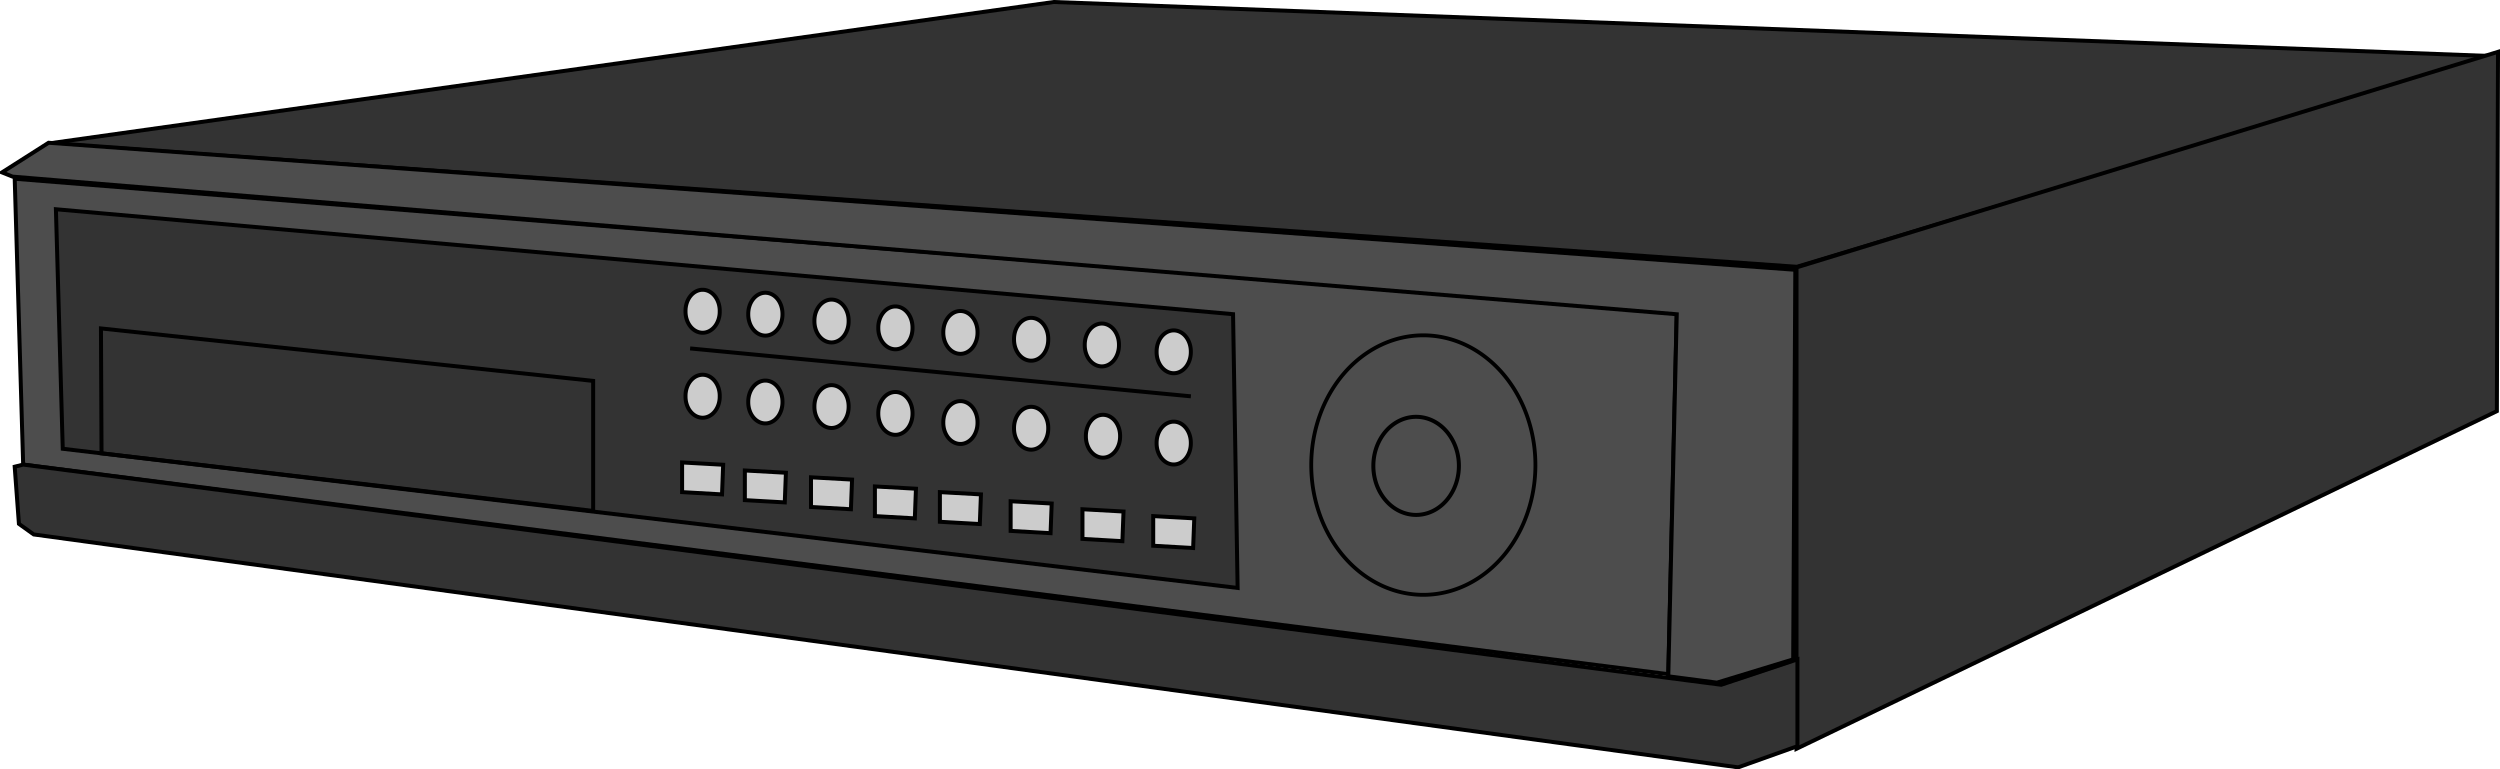
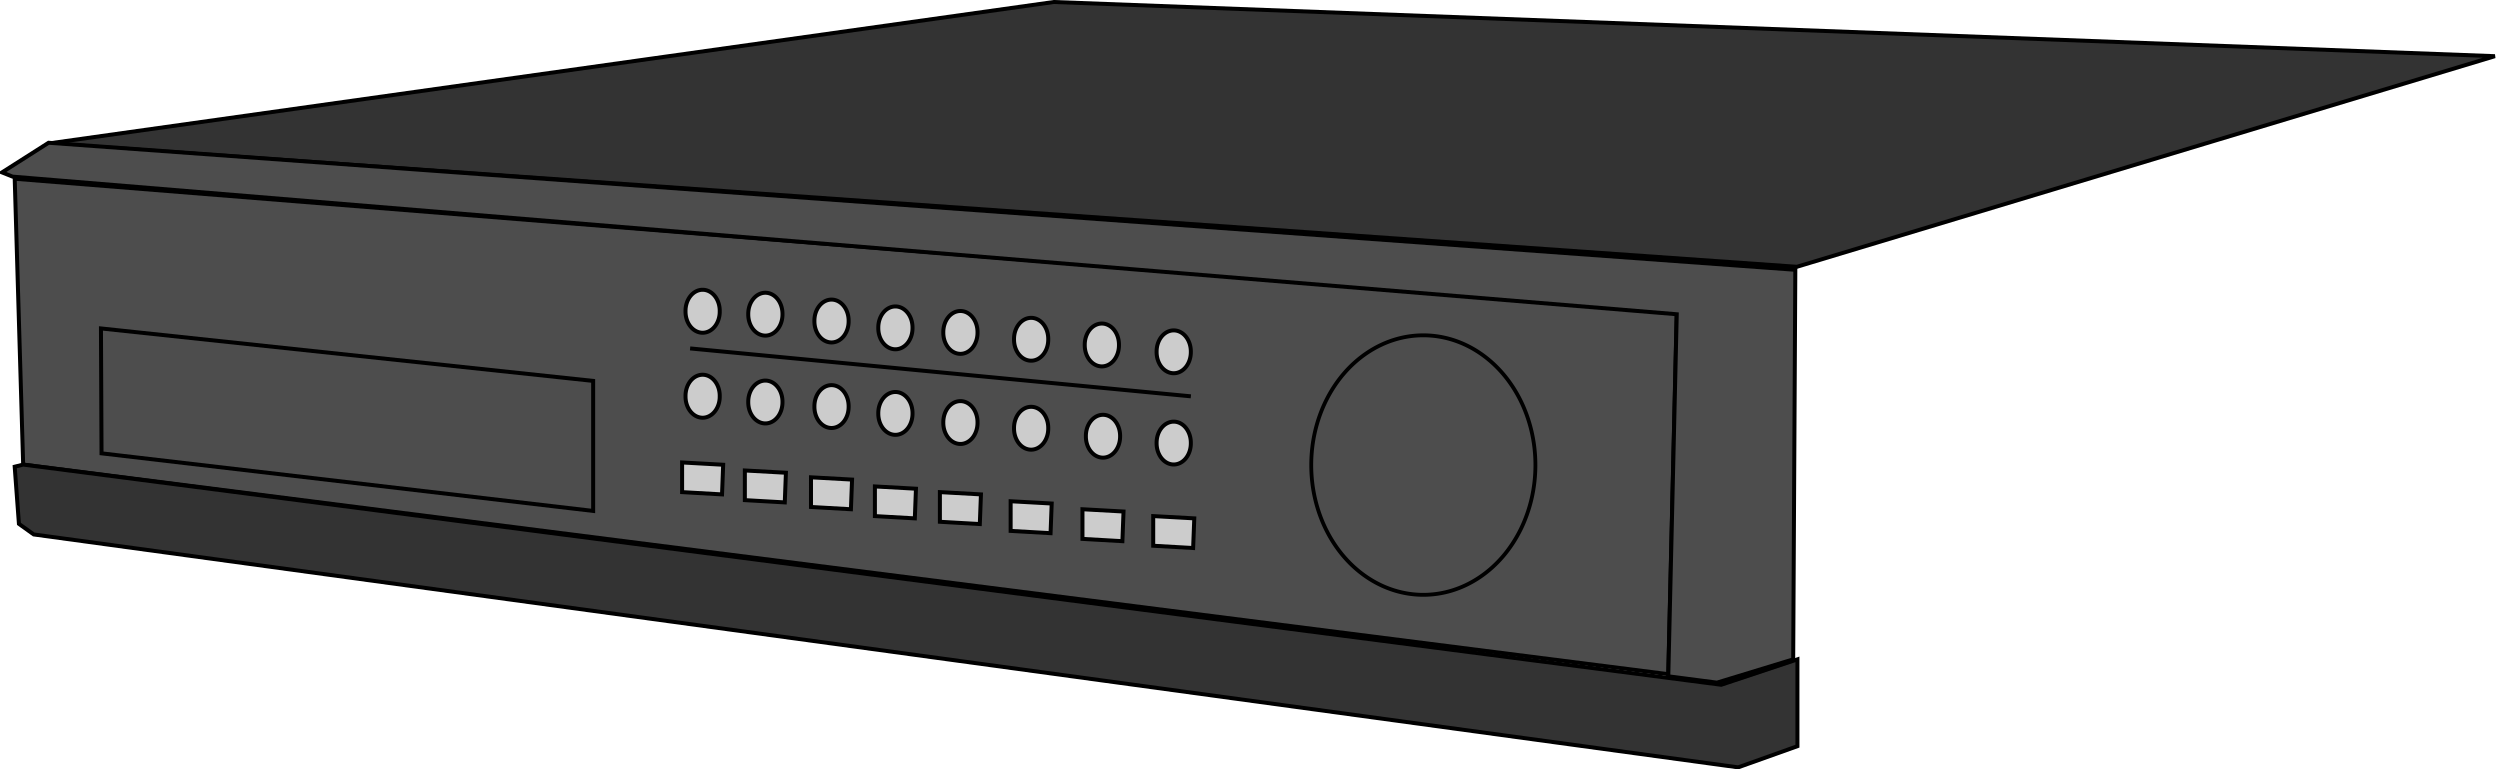
<svg xmlns="http://www.w3.org/2000/svg" viewBox="0 0 624.75 192.26">
  <g stroke="#000">
    <path d="M3.675 44.67l415.34 33.333-2.116 90.476-411.11-52.381z" fill="#4d4d4d" />
    <path d="M12.196 35.84l436.84 30.83 174.44-52.63L263.326.5z" fill="#333" />
-     <path d="M448.948 66.83v120.29l175.02-84.374.285-89.79zM13.97 52.29l294.17 26.224 1.14 68.411-293.6-34.776z" fill="#333" />
    <path d="M25.372 113.29l-.143-31.213 123 13.112v32.495z" fill="none" />
    <path d="M179.863 77.8a4.276 5.273 0 11-8.551 0 4.276 5.273 0 118.55 0zM195.54 78.513a4.276 5.273 0 11-8.551 0 4.276 5.273 0 118.551 0zM212.073 80.223a4.276 5.273 0 11-8.551 0 4.276 5.273 0 118.551 0zM228.036 81.933a4.276 5.273 0 11-8.551 0 4.276 5.273 0 118.551 0zM244.283 83.073a4.276 5.273 0 11-8.551 0 4.276 5.273 0 118.551 0zM261.956 84.784a4.276 5.273 0 11-8.551 0 4.276 5.273 0 118.551 0zM279.629 86.209a4.276 5.273 0 11-8.551 0 4.276 5.273 0 118.551 0zM297.588 87.919a4.276 5.273 0 11-8.551 0 4.276 5.273 0 118.551 0zM179.863 99.036a4.276 5.273 0 11-8.551 0 4.276 5.273 0 118.55 0zM195.54 100.461a4.276 5.273 0 11-8.551 0 4.276 5.273 0 118.551 0zM212.073 101.601a4.276 5.273 0 11-8.551 0 4.276 5.273 0 118.551 0zM228.036 103.312a4.276 5.273 0 11-8.551 0 4.276 5.273 0 118.551 0zM244.283 105.592a4.276 5.273 0 11-8.551 0 4.276 5.273 0 118.551 0zM261.956 107.017a4.276 5.273 0 11-8.551 0 4.276 5.273 0 118.551 0zM279.914 109.013a4.276 5.273 0 11-8.551 0 4.276 5.273 0 118.551 0zM297.588 110.723a4.276 5.273 0 11-8.551 0 4.276 5.273 0 118.551 0zM172.458 87.07l125.14 11.972M170.458 115.57l10.262.57-.285 7.411-9.977-.57zM186.138 117.57l10.262.57-.285 7.411-9.977-.57zM202.668 119.28l10.262.57-.285 7.411-9.977-.57zM218.638 121.56l10.262.57-.285 7.411-9.977-.57zM234.878 122.98l10.262.57-.285 7.411-9.977-.57zM252.558 125.26l10.262.57-.285 7.411-9.977-.57zM270.508 127.26l10.262.57-.285 7.411-9.977-.57zM288.188 128.97l10.262.57-.285 7.411-9.977-.57z" fill="#ccc" />
    <path d="M448.38 501.08a29.36 33.635 0 11-58.72 0 29.36 33.635 0 1158.72 0z" transform="matrix(.954 0 0 .964 -44.055 -366.819)" fill="none" />
-     <path d="M364.578 116.42a10.689 12.257 0 11-21.378 0 10.689 12.257 0 1121.378 0z" fill="none" />
    <path d="M449.178 186.47l-14.815 5.291L8.433 133.56l-3.704-2.646-1.058-14.286 2.116-.529 424.34 55.026 19.048-6.349z" fill="#333" />
    <path d="M3.146 44.14L.501 43.082l11.64-7.408L448.65 67.42l-.53 97.354-19.048 5.82-12.169-1.587 2.117-90.476z" fill="#4d4d4d" />
  </g>
</svg>